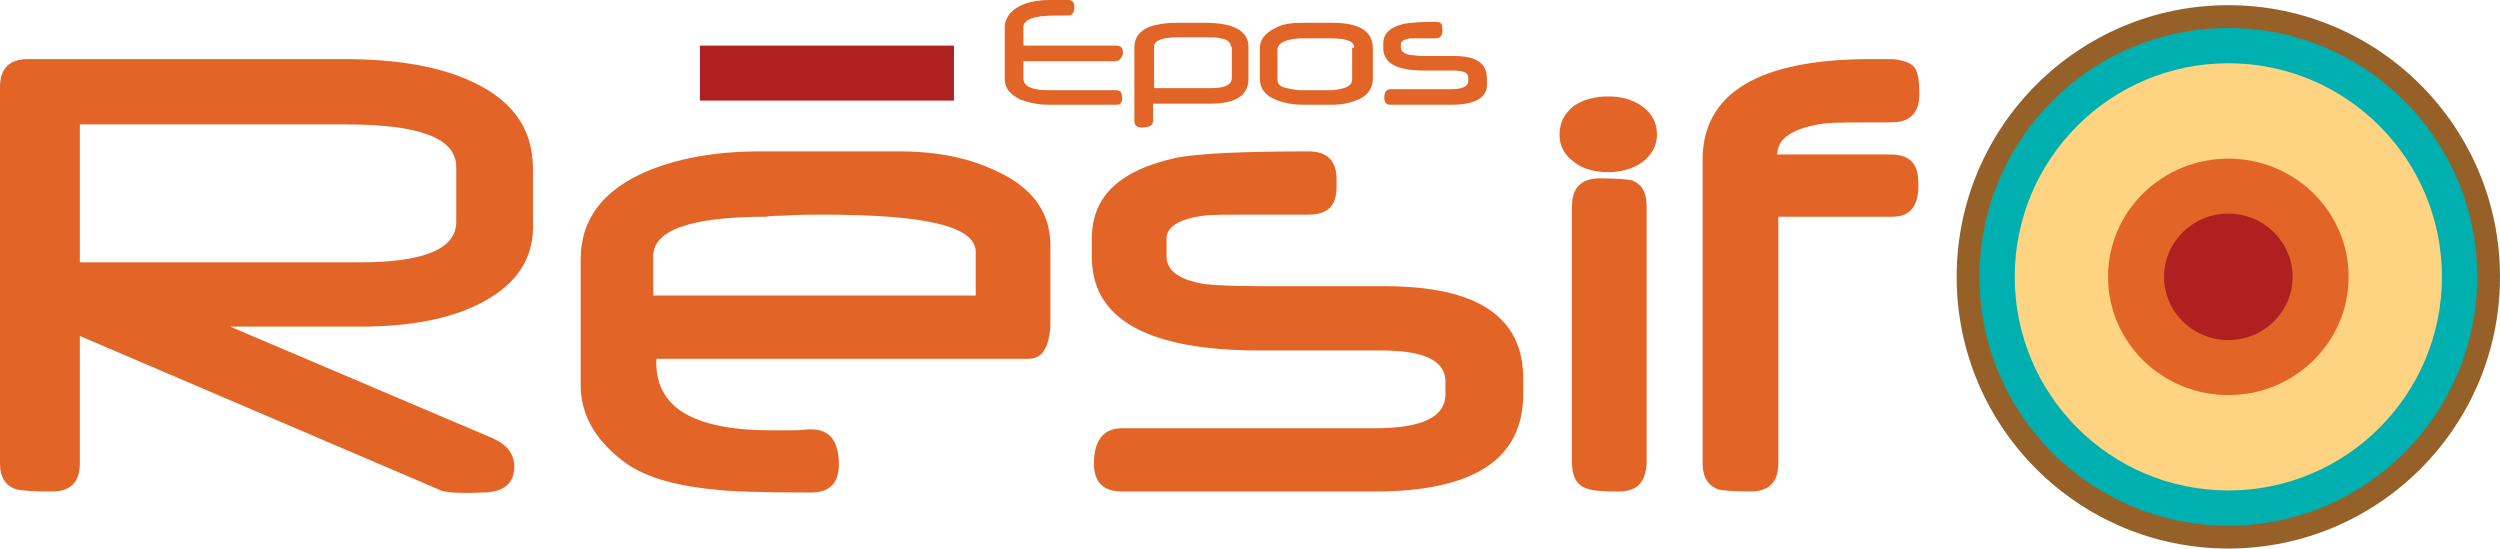
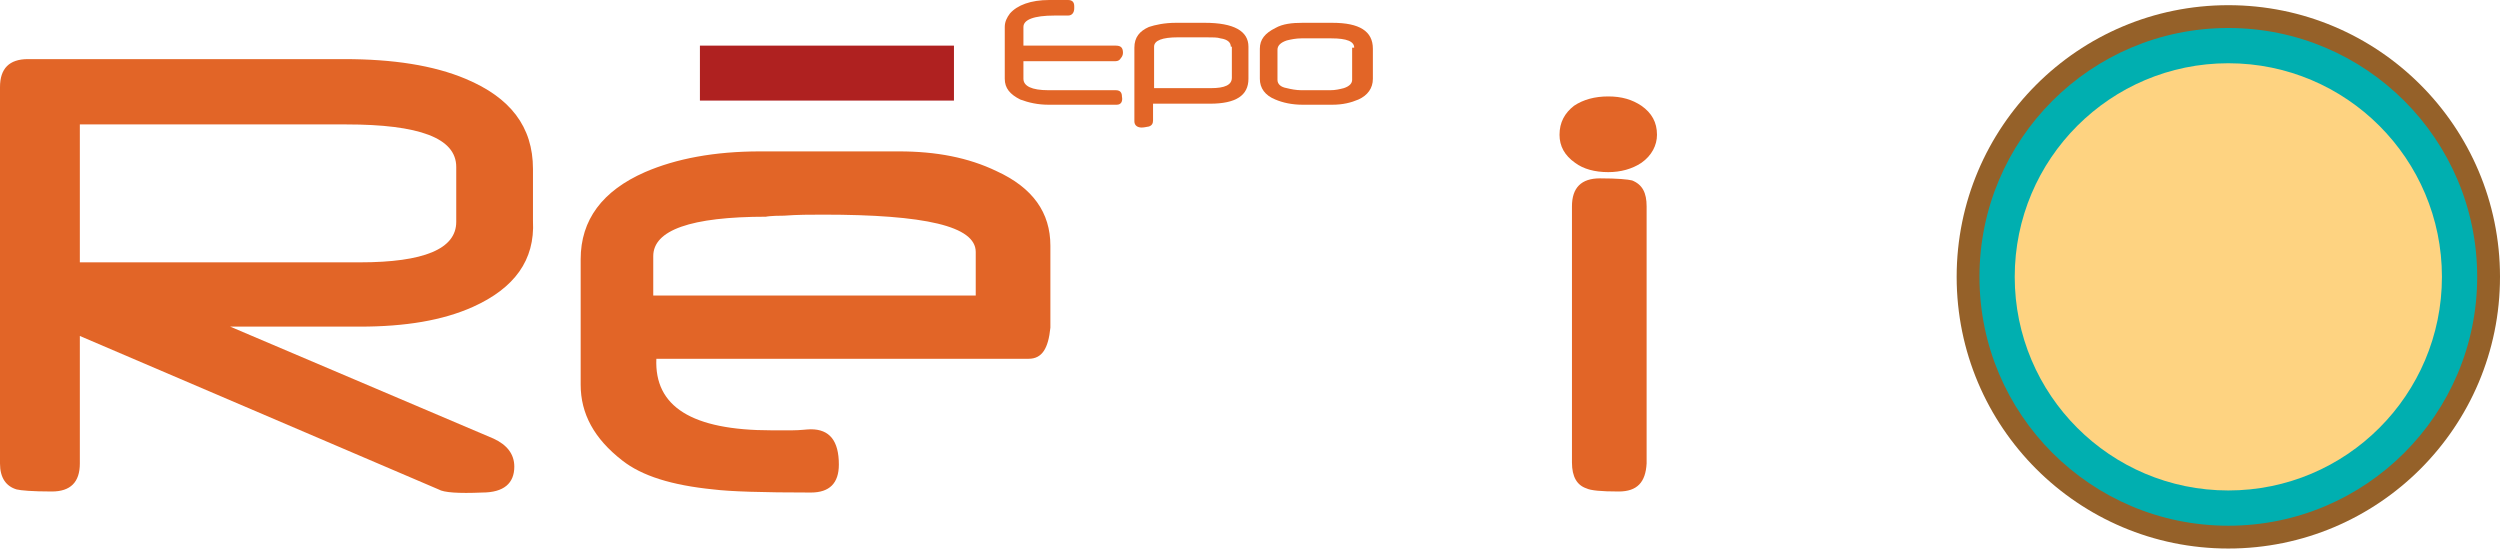
<svg xmlns="http://www.w3.org/2000/svg" version="1.1" viewBox="0 0 241.1 52.9" xml:space="preserve">
  <style type="text/css">
	.st0{fill:#956129;}
	.st1{fill:#00AFB0;}
	.st2{fill:#FED381;}
	.st3{fill:#E26527;}
	.st4{fill:#AF2120;}
</style>
  <g transform="translate(-6.8,-8)">
    <circle class="st0" cx="221.7" cy="34.7" r="26.2" fill="#956129" />
  </g>
  <g transform="translate(-6.8,-8)">
    <circle class="st1" cx="221.7" cy="34.7" r="24" fill="#00afb0" />
  </g>
  <g transform="translate(-6.8,-8)">
    <circle class="st2" cx="221.7" cy="34.7" r="20.6" fill="#fed381" />
  </g>
  <g transform="translate(-6.8,-8)">
-     <ellipse class="st3" cx="221.7" cy="34.7" rx="11.6" ry="11.4" fill="#e26527" />
-   </g>
+     </g>
  <g transform="translate(-6.8,-8)">
-     <ellipse class="st4" cx="221.7" cy="34.7" rx="6.2" ry="6.1" fill="#af2120" />
-   </g>
+     </g>
  <g transform="translate(-6.8,-8)" fill="#e26527">
    <path class="st3" d="m52.4 37.6c-2.9 1.3-6.5 1.9-10.9 1.9h-12.5l25.4 10.8c1.3 0.6 2 1.5 2 2.7 0 1.6-1 2.5-3.1 2.5-2.3 0.1-3.7 0-4.2-0.3l-34.6-14.8v12.3c0 1.8-0.9 2.7-2.7 2.7-1.9 0-3-0.1-3.4-0.2-1-0.3-1.6-1.1-1.6-2.5v-36.3c0-1.8 0.9-2.7 2.7-2.7h30.5c4.7 0 8.6 0.6 11.7 1.9 4.3 1.8 6.5 4.6 6.5 8.7v5c0.2 3.8-1.8 6.5-5.8 8.3zm-1.6-13.5c0-2.8-3.6-4.1-10.6-4.1h-25.7v13.3h27c6.2 0 9.3-1.3 9.3-3.9z" />
    <path class="st3" d="m106 42.6h-35.9c-0.2 4.6 3.4 6.9 11.1 6.9h2c0.8 0 1.4-0.1 1.8-0.1 1.8 0 2.7 1.1 2.7 3.4 0 1.8-0.9 2.7-2.7 2.7-4.7 0-7.8-0.1-9.4-0.3-4-0.4-6.9-1.3-8.8-2.8-2.7-2.1-4-4.5-4-7.3v-12.1c0-3.8 2.1-6.6 6.2-8.4 3-1.3 6.7-2 11.1-2h13.4c3.6 0 6.7 0.6 9.4 1.9 3.5 1.6 5.2 4 5.2 7.2v7.9c-0.2 2-0.8 3-2.1 3zm-5.1-10.3c0-2.5-4.9-3.6-14.7-3.6-1.2 0-2.5 0-3.8 0.1-1.3 0-1.8 0.1-1.7 0.1-7.3 0-10.9 1.3-10.9 3.8v3.8h31.1z" />
-     <path class="st3" d="m139.4 55.4h-24.4c-1.8 0-2.7-0.9-2.7-2.7 0-2.2 0.9-3.4 2.7-3.4h24.4c4.6 0 6.8-1.1 6.8-3.3v-1.2c0-2-2-3-6.2-3h-11.7c-10.8 0-16.2-3-16.2-9v-1.8c0-4.1 2.7-6.6 8.2-7.8 2.2-0.4 6.4-0.6 12.7-0.6 1.8 0 2.7 0.9 2.7 2.7v0.7c0 1.8-0.8 2.7-2.7 2.7h-5.2c-2.7 0-4.3 0-4.9 0.1-2.4 0.3-3.6 1.1-3.6 2.2v1.7c0 1.4 1.2 2.3 3.7 2.7 0.9 0.1 2.7 0.2 5.3 0.2h12c8.9 0 13.4 2.9 13.4 8.9v1.5c0 6.3-4.8 9.4-14.3 9.4z" />
    <path class="st3" d="m165.1 23.7c-0.9 0.6-2 0.9-3.2 0.9-1.3 0-2.4-0.3-3.2-0.9-1-0.7-1.5-1.6-1.5-2.7 0-1.2 0.5-2.1 1.4-2.8 0.9-0.6 2-0.9 3.3-0.9s2.3 0.3 3.2 0.9c1 0.7 1.5 1.6 1.5 2.8 0 1-0.5 2-1.5 2.7zm-2.2 31.7c-1.7 0-2.7-0.1-3.1-0.3-0.9-0.3-1.4-1.1-1.4-2.5v-24.7c0-1.8 0.9-2.7 2.7-2.7 1.7 0 2.7 0.1 3.1 0.2 1 0.4 1.4 1.2 1.4 2.5v24.8c-0.1 1.8-0.9 2.7-2.7 2.7z" />
-     <path class="st3" d="m189.3 28.9h-11v23.8c0 1.8-0.9 2.7-2.7 2.7-1.6 0-2.7-0.1-3.1-0.2-1-0.4-1.5-1.2-1.5-2.5v-29.3c0-6.4 5.4-9.7 16.2-9.7h2.1c1.1 0.1 1.9 0.4 2.2 0.9s0.4 1.3 0.4 2.5c0 1.8-0.9 2.7-2.7 2.7-3.4 0-5.5 0-6.4 0.1-3 0.4-4.6 1.4-4.6 3h10.9c1.8 0 2.7 0.8 2.7 2.7 0.1 2.3-0.8 3.3-2.5 3.3z" />
  </g>
  <g transform="translate(-6.8,-8)" fill="#e26527">
    <path class="st3" d="m114.5 18.1h-6.6c-1 0-1.9-0.2-2.7-0.5-1-0.5-1.5-1.1-1.5-2v-5c0-0.5 0.2-0.9 0.5-1.3 0.7-0.8 2-1.3 3.8-1.3h1.8c0.4 0 0.6 0.2 0.6 0.6v0.2c0 0.4-0.2 0.7-0.6 0.7h-0.5-0.8c-2 0-3 0.4-3 1.1v1.8h8.9c0.5 0 0.7 0.2 0.7 0.7 0 0.2-0.1 0.4-0.2 0.5-0.1 0.2-0.3 0.3-0.5 0.3h-8.9v1.7c0 0.7 0.8 1.1 2.4 1.1h6.5c0.4 0 0.6 0.2 0.6 0.6 0.1 0.5-0.1 0.8-0.5 0.8z" />
    <path class="st3" d="m123.5 18h-5.5v1.6c0 0.3-0.1 0.5-0.4 0.6-0.1 0-0.4 0.1-0.7 0.1-0.4 0-0.7-0.2-0.7-0.6v-7.1c0-1 0.5-1.6 1.4-2 0.6-0.2 1.5-0.4 2.6-0.4h2.8c2.8 0 4.2 0.8 4.2 2.3v3.1c0 1.6-1.2 2.4-3.7 2.4zm2-5.5c0-0.4-0.3-0.7-1-0.8-0.3-0.1-0.7-0.1-1.4-0.1h-2.7c-1.5 0-2.3 0.3-2.3 0.9v4h5.5c1.3 0 2-0.3 2-1v-3z" />
    <path class="st3" d="m137.8 17.6c-0.7 0.3-1.5 0.5-2.5 0.5h-2.9c-1 0-1.9-0.2-2.6-0.5-1-0.4-1.5-1.1-1.5-2v-2.9c0-0.9 0.5-1.5 1.5-2 0.7-0.4 1.6-0.5 2.6-0.5h2.9c2.6 0 3.9 0.8 3.9 2.5v2.9c0 0.9-0.5 1.6-1.4 2zm-0.4-5c0-0.6-0.7-0.9-2.2-0.9h-2.9c-0.5 0-1 0.1-1.4 0.2-0.6 0.2-0.9 0.5-0.9 0.9v2.9c0 0.4 0.3 0.7 0.9 0.8 0.4 0.1 0.9 0.2 1.4 0.2h2.8c0.5 0 0.9-0.1 1.3-0.2 0.6-0.2 0.8-0.5 0.8-0.8v-3.1z" />
-     <path class="st3" d="m146.8 18.1h-5.9c-0.4 0-0.6-0.2-0.6-0.7s0.2-0.8 0.6-0.8h5.9c1.1 0 1.6-0.3 1.6-0.8v-0.3c0-0.5-0.5-0.7-1.5-0.7h-2.8c-2.6 0-3.9-0.7-3.9-2.2v-0.4c0-1 0.7-1.6 2-1.9 0.5-0.1 1.6-0.2 3.1-0.2 0.4 0 0.6 0.2 0.6 0.6v0.3c0 0.4-0.2 0.7-0.6 0.7h-1.3-1.2c-0.6 0.1-0.9 0.3-0.9 0.5v0.4c0 0.3 0.3 0.6 0.9 0.7 0.2 0 0.6 0.1 1.3 0.1h2.9c2.2 0 3.2 0.7 3.2 2.2v0.4c0.1 1.4-1.1 2.1-3.4 2.1z" />
  </g>
  <rect class="st4" x="67.5" y="4.4" width="24.5" height="5.3" fill="#af2120" />
</svg>